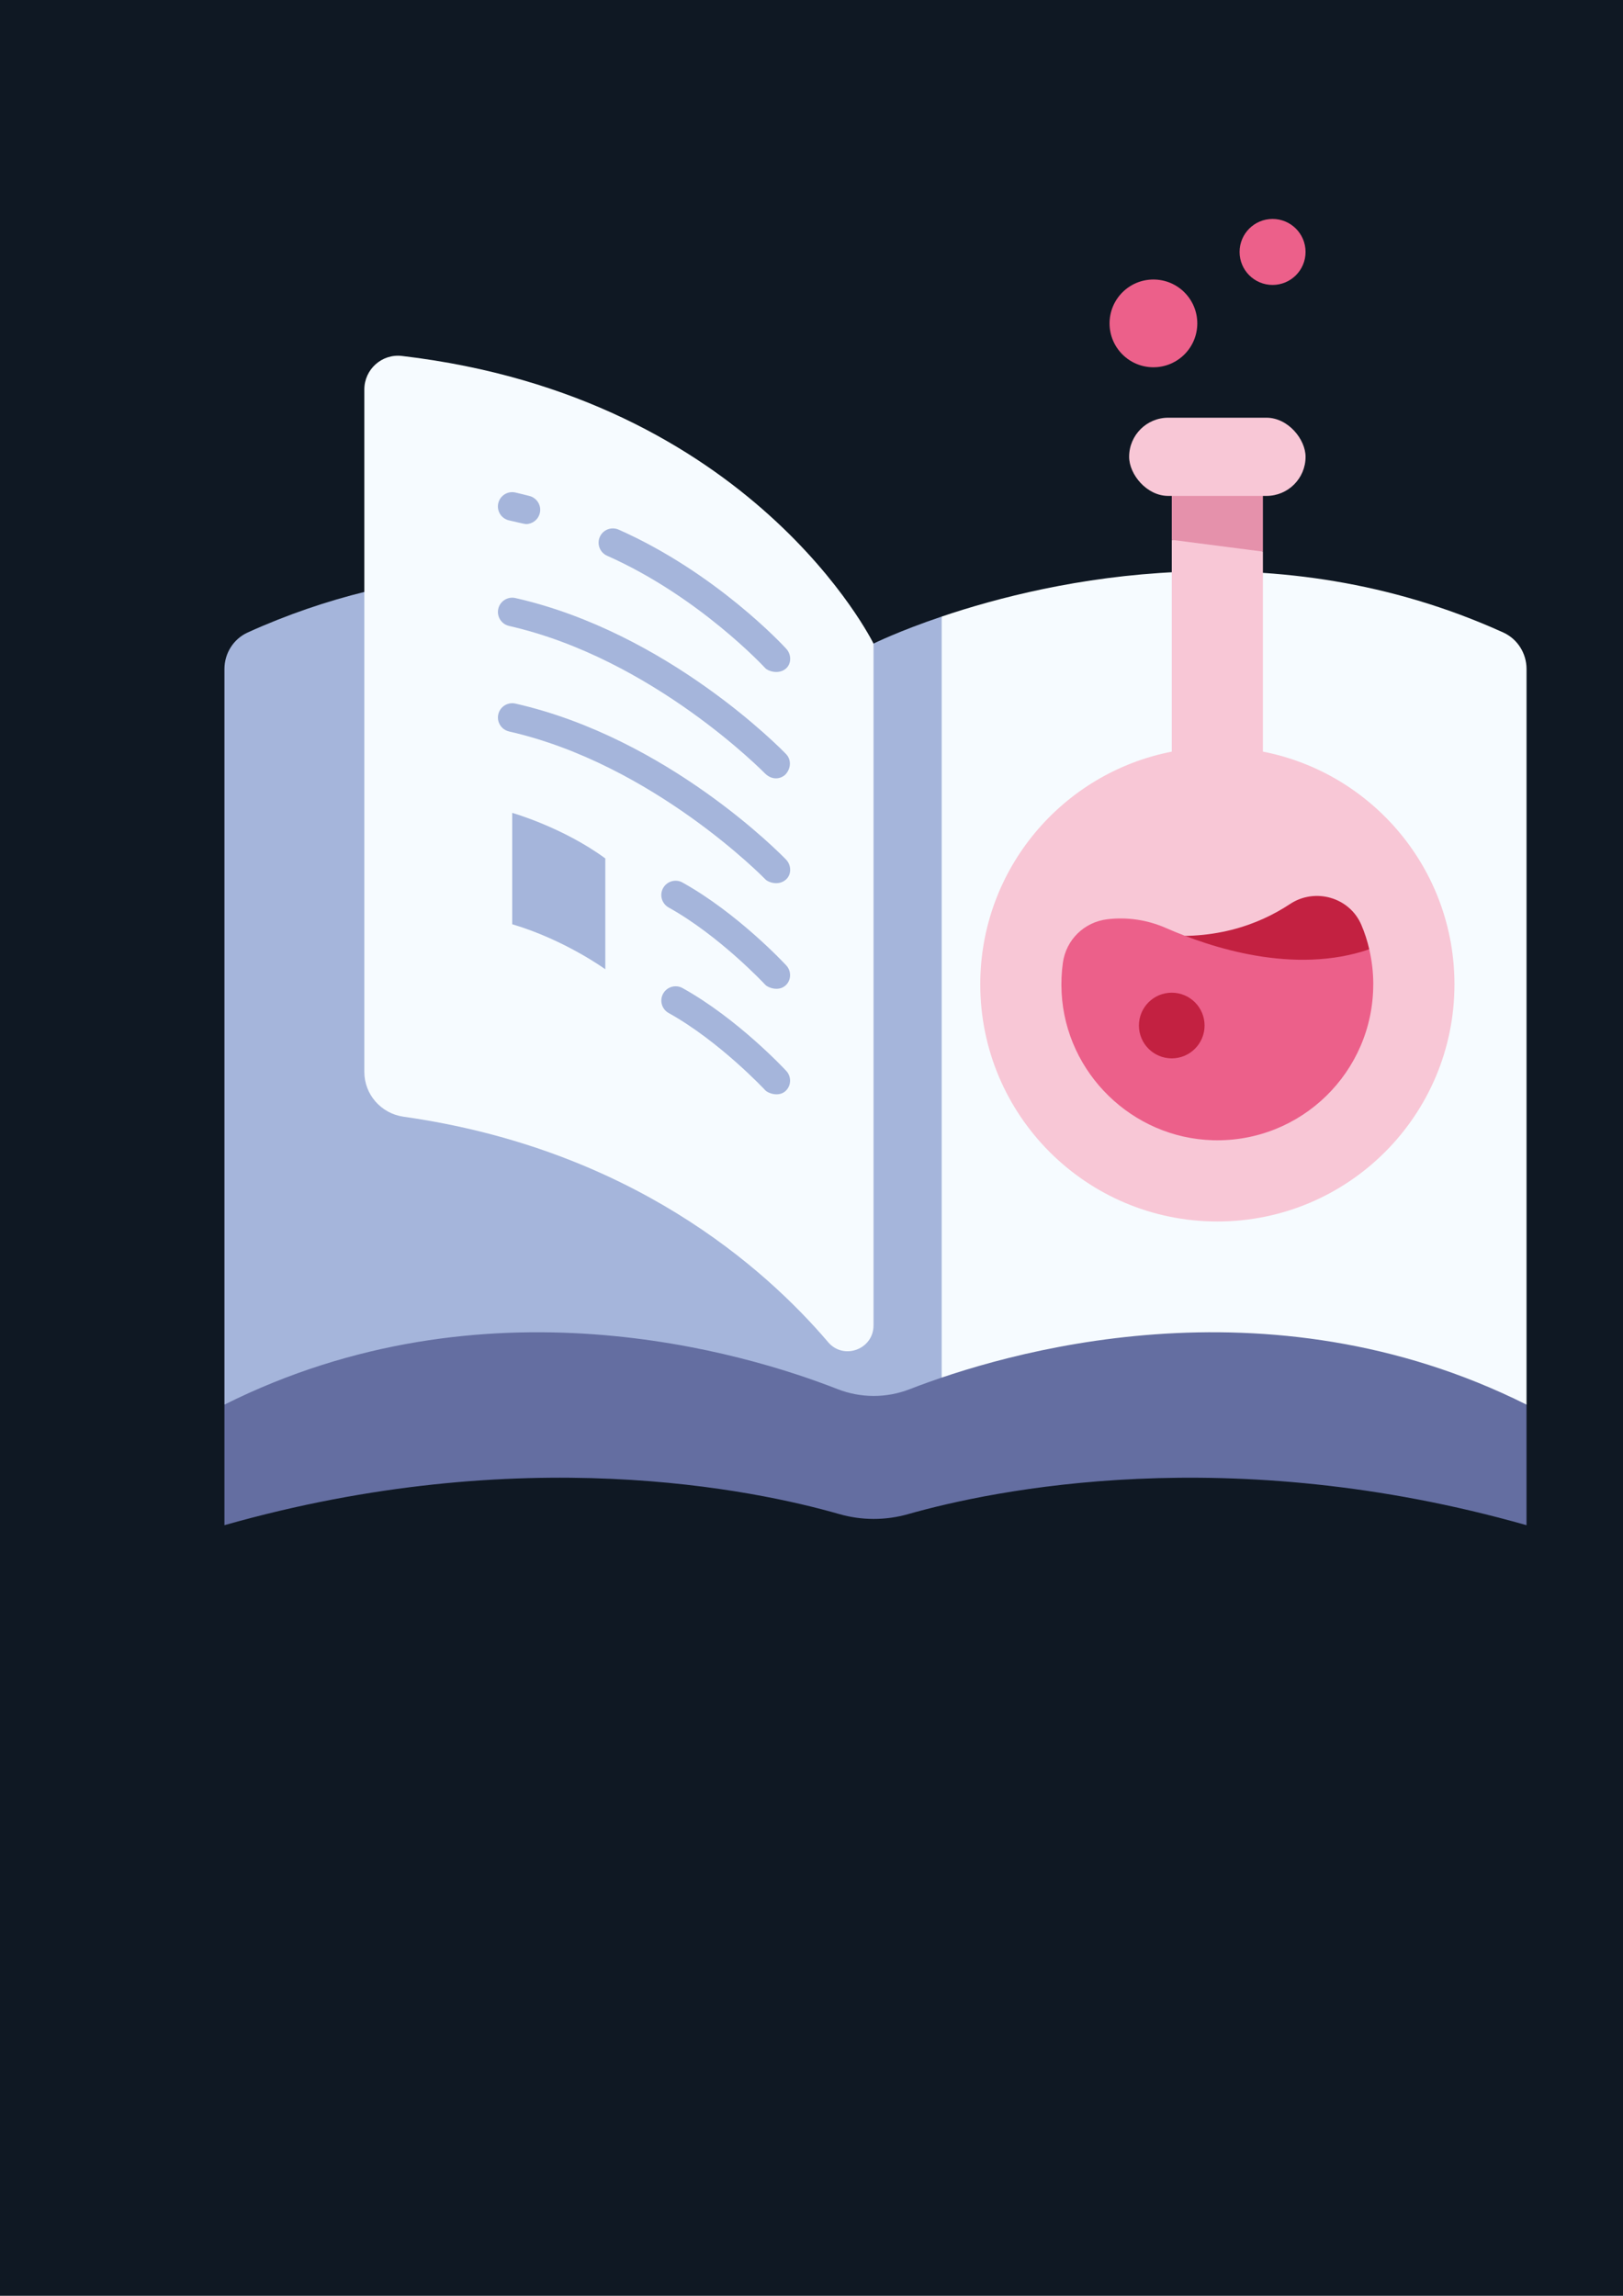
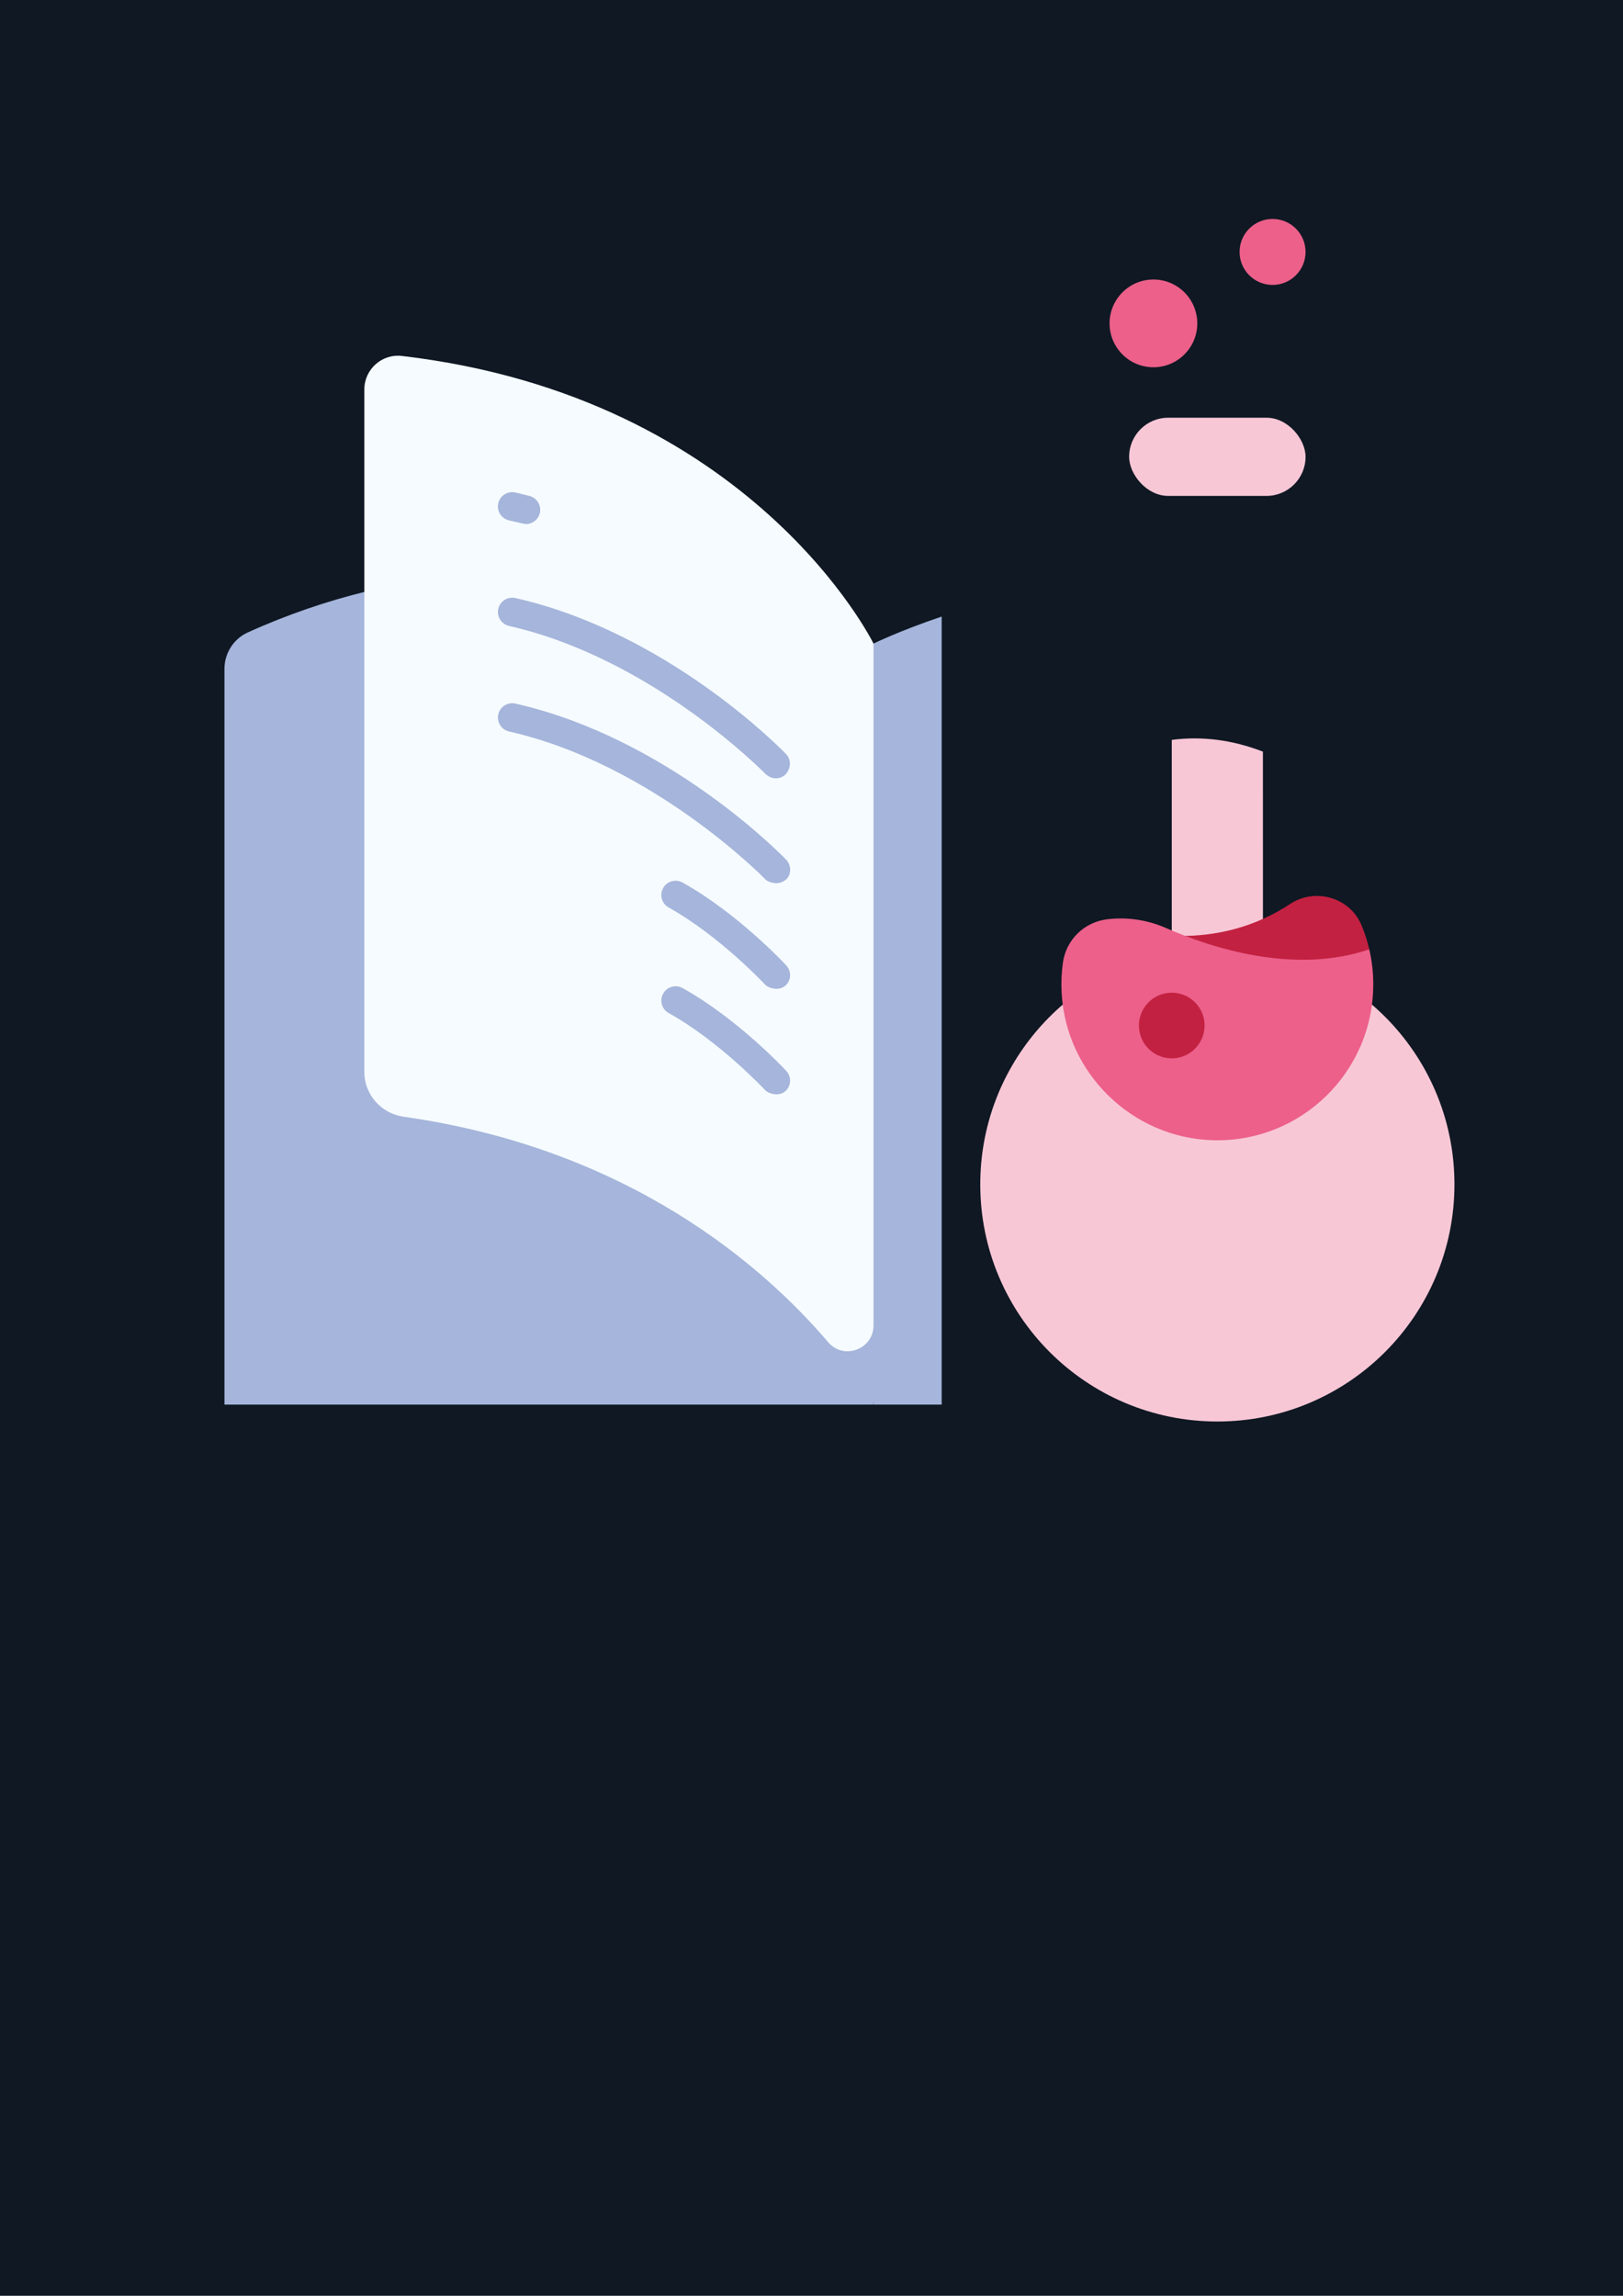
<svg xmlns="http://www.w3.org/2000/svg" id="katman_1" viewBox="0 0 595.28 841.89">
  <defs>
    <style>      .st0 {        fill: #c32141;      }      .st1 {        fill: #646ea1;      }      .st2 {        fill: #ec608a;      }      .st3 {        fill: #f8c7d6;      }      .st4 {        fill: #a5b5db;      }      .st5 {        fill: #0f1823;      }      .st6 {        fill: #e591ab;      }      .st7 {        fill: #f6fbff;      }    </style>
  </defs>
  <rect class="st5" width="595.28" height="841.89" />
  <g>
    <path class="st4" d="M320.39,515.09c9.18-107.66,14.41-209.03,0-279.08,0,0-113.08-56.9-229.52-4.08-5.24,2.37-8.55,7.65-8.55,13.4v269.76h238.07Z" />
-     <path class="st7" d="M320.39,515.09c7.19-116.99,14.08-239.45,25-288.99,40.01-13.52,122.45-32.03,205.95,5.83,5.24,2.37,8.56,7.65,8.56,13.4v269.76h-239.5Z" />
    <path class="st4" d="M345.39,226.1c-15.81,5.34-25,9.91-25,9.91v279.08h25V226.1Z" />
-     <path class="st1" d="M307.17,509.39c-34.14-13.36-129.27-42.11-224.85,5.7v44.21c109.08-30.97,194.48-12.97,225.47-4.08,8.24,2.37,16.99,2.38,25.23.04,31.25-8.88,117.63-26.97,226.87,4.04v-44.21c-95.7-47.87-191.87-19-226.26-5.65-8.52,3.31-17.95,3.28-26.46-.05Z" />
    <path class="st7" d="M303.74,492.18c-23.32-27.35-72.47-70.87-155.73-82.67-8.23-1.17-14.38-8.13-14.38-16.44v-250.24c0-7.39,6.44-13.16,13.78-12.3,128.73,15.14,172.98,105.49,172.98,105.49v250c0,8.79-10.94,12.86-16.65,6.17Z" />
-     <path class="st4" d="M187.87,338.93c19.36,5.74,34.14,16.51,34.14,16.51v-40.64c-15.5-11.41-34.14-16.71-34.14-16.71v40.83Z" />
    <path class="st4" d="M186.71,190.83c1.63.37,5.74,1.36,6.19,1.36,2.32,0,4.44-1.55,5.06-3.9.74-2.8-.93-5.66-3.73-6.4-1.72-.45-3.46-.88-5.21-1.28-2.82-.64-5.63,1.13-6.27,3.95-.64,2.82,1.13,5.63,3.95,6.27Z" />
-     <path class="st4" d="M222.66,203.79c33.72,14.96,57.77,40.94,58.01,41.21,1.03,1.13,4.8,2.36,7.4.33,2.28-1.78,2.28-5.26.33-7.4-1.03-1.13-25.7-27.83-61.49-43.71-2.65-1.17-5.74.02-6.91,2.66-1.17,2.64.02,5.74,2.66,6.91Z" />
    <path class="st4" d="M186.71,229.54c52.74,11.95,93.62,53.87,94.05,54.26,3.12,2.85,6.33,1.34,7.41.13,1.93-2.16,2.14-5.32.14-7.41-1.75-1.81-43.42-44.56-99.28-57.21-2.82-.64-5.63,1.13-6.27,3.95-.64,2.82,1.13,5.63,3.95,6.27Z" />
    <path class="st4" d="M186.71,268.24c52.74,11.95,93.65,53.84,94.05,54.26,1.03,1.07,4.72,2.39,7.41.13,2.21-1.86,2.14-5.32.14-7.41-1.75-1.81-43.42-44.56-99.28-57.21-2.82-.64-5.63,1.13-6.27,3.95-.64,2.82,1.13,5.63,3.95,6.27Z" />
    <path class="st4" d="M250.35,323.63c-2.53-1.4-5.72-.5-7.13,2.03-1.41,2.53-.5,5.72,2.03,7.13,18.65,10.37,35.28,28.16,35.44,28.34,1.03,1.11,4.88,2.51,7.4.28,2.17-1.92,2.25-5.28.28-7.4-.72-.78-17.89-19.17-38.03-30.37Z" />
    <path class="st4" d="M288.1,400.11c2.14-1.95,2.25-5.28.28-7.4-.72-.78-17.89-19.17-38.03-30.37-2.53-1.4-5.72-.49-7.12,2.03-1.41,2.53-.5,5.72,2.03,7.12,18.65,10.37,35.28,28.16,35.44,28.34,1.03,1.11,4.95,2.51,7.4.28Z" />
-     <path class="st3" d="M463.21,275.63v-73.35c-11.14-4.31-22.29-5.75-33.43-4.31v77.66c-40.03,7.8-70.24,43.03-70.24,85.34,0,48.03,38.93,86.96,86.96,86.96s86.96-38.93,86.96-86.96c0-42.31-30.22-77.54-70.24-85.34Z" />
+     <path class="st3" d="M463.21,275.63c-11.14-4.31-22.29-5.75-33.43-4.31v77.66c-40.03,7.8-70.24,43.03-70.24,85.34,0,48.03,38.93,86.96,86.96,86.96s86.96-38.93,86.96-86.96c0-42.31-30.22-77.54-70.24-85.34Z" />
    <path class="st0" d="M502.22,348.12c-.71-3.09-1.68-6.08-2.9-8.94-4.31-10.14-16.99-13.75-26.18-7.66-11.5,7.61-28.52,14.01-51.74,10.9l43.12,23.42,37.69-17.73Z" />
    <path class="st2" d="M503.69,360.97c0-4.42-.52-8.71-1.47-12.85-27.58,9.42-58.11-.58-74.59-7.82-6.85-3.01-14.28-4.07-21.49-3.2-8.48,1.03-15.12,7.49-16.3,15.96-.5,3.58-.66,7.27-.46,11.04,1.58,29.48,25.91,53.18,55.42,54.03,32.36.93,58.88-25.02,58.88-57.17Z" />
    <circle class="st0" cx="429.77" cy="376.07" r="12.04" />
    <circle class="st2" cx="423.05" cy="118.59" r="16.09" />
    <circle class="st2" cx="466.75" cy="92.39" r="12.1" />
-     <polygon class="st6" points="463.21 167.51 429.78 167.51 429.78 197.96 463.21 202.28 463.21 167.51" />
    <rect class="st3" x="414.14" y="153.18" width="64.71" height="28.67" rx="14.33" ry="14.33" />
  </g>
</svg>